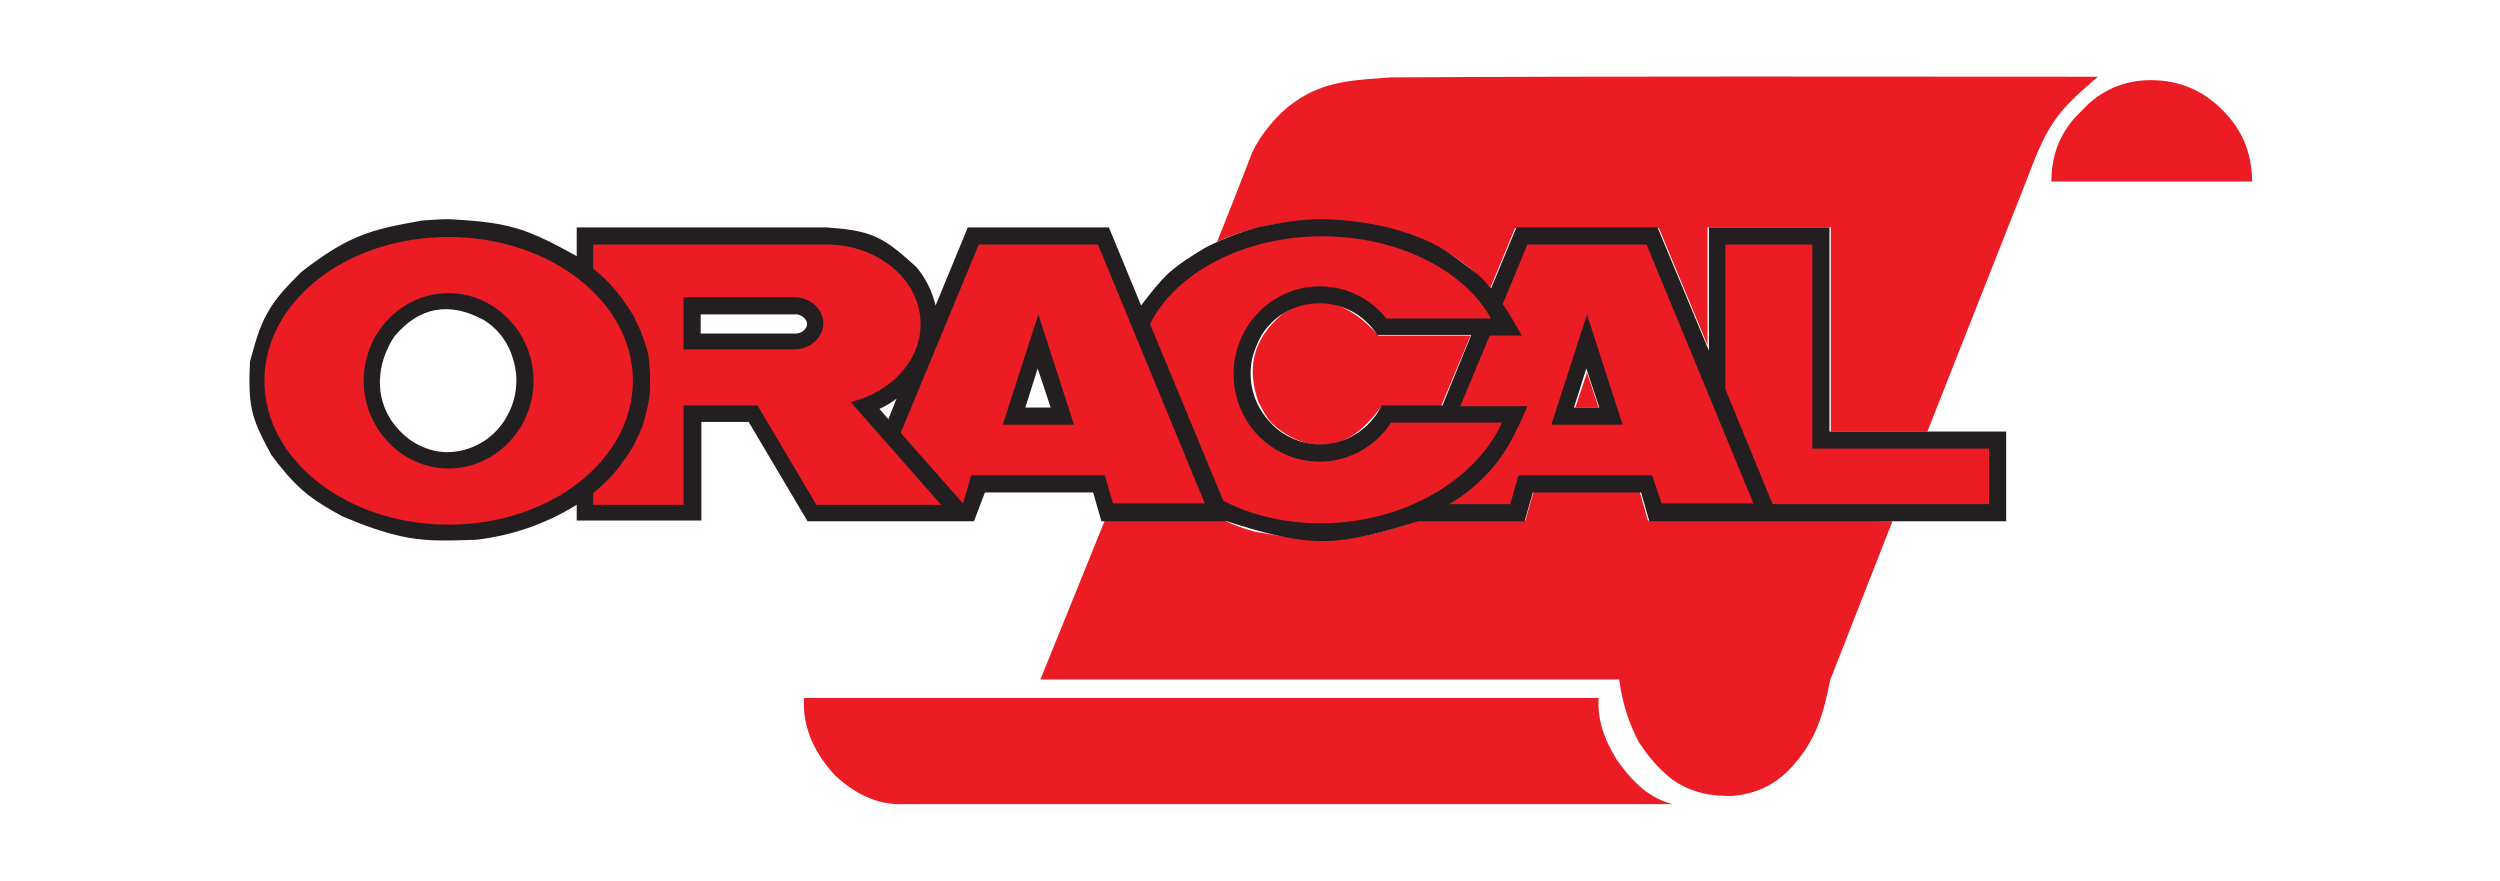
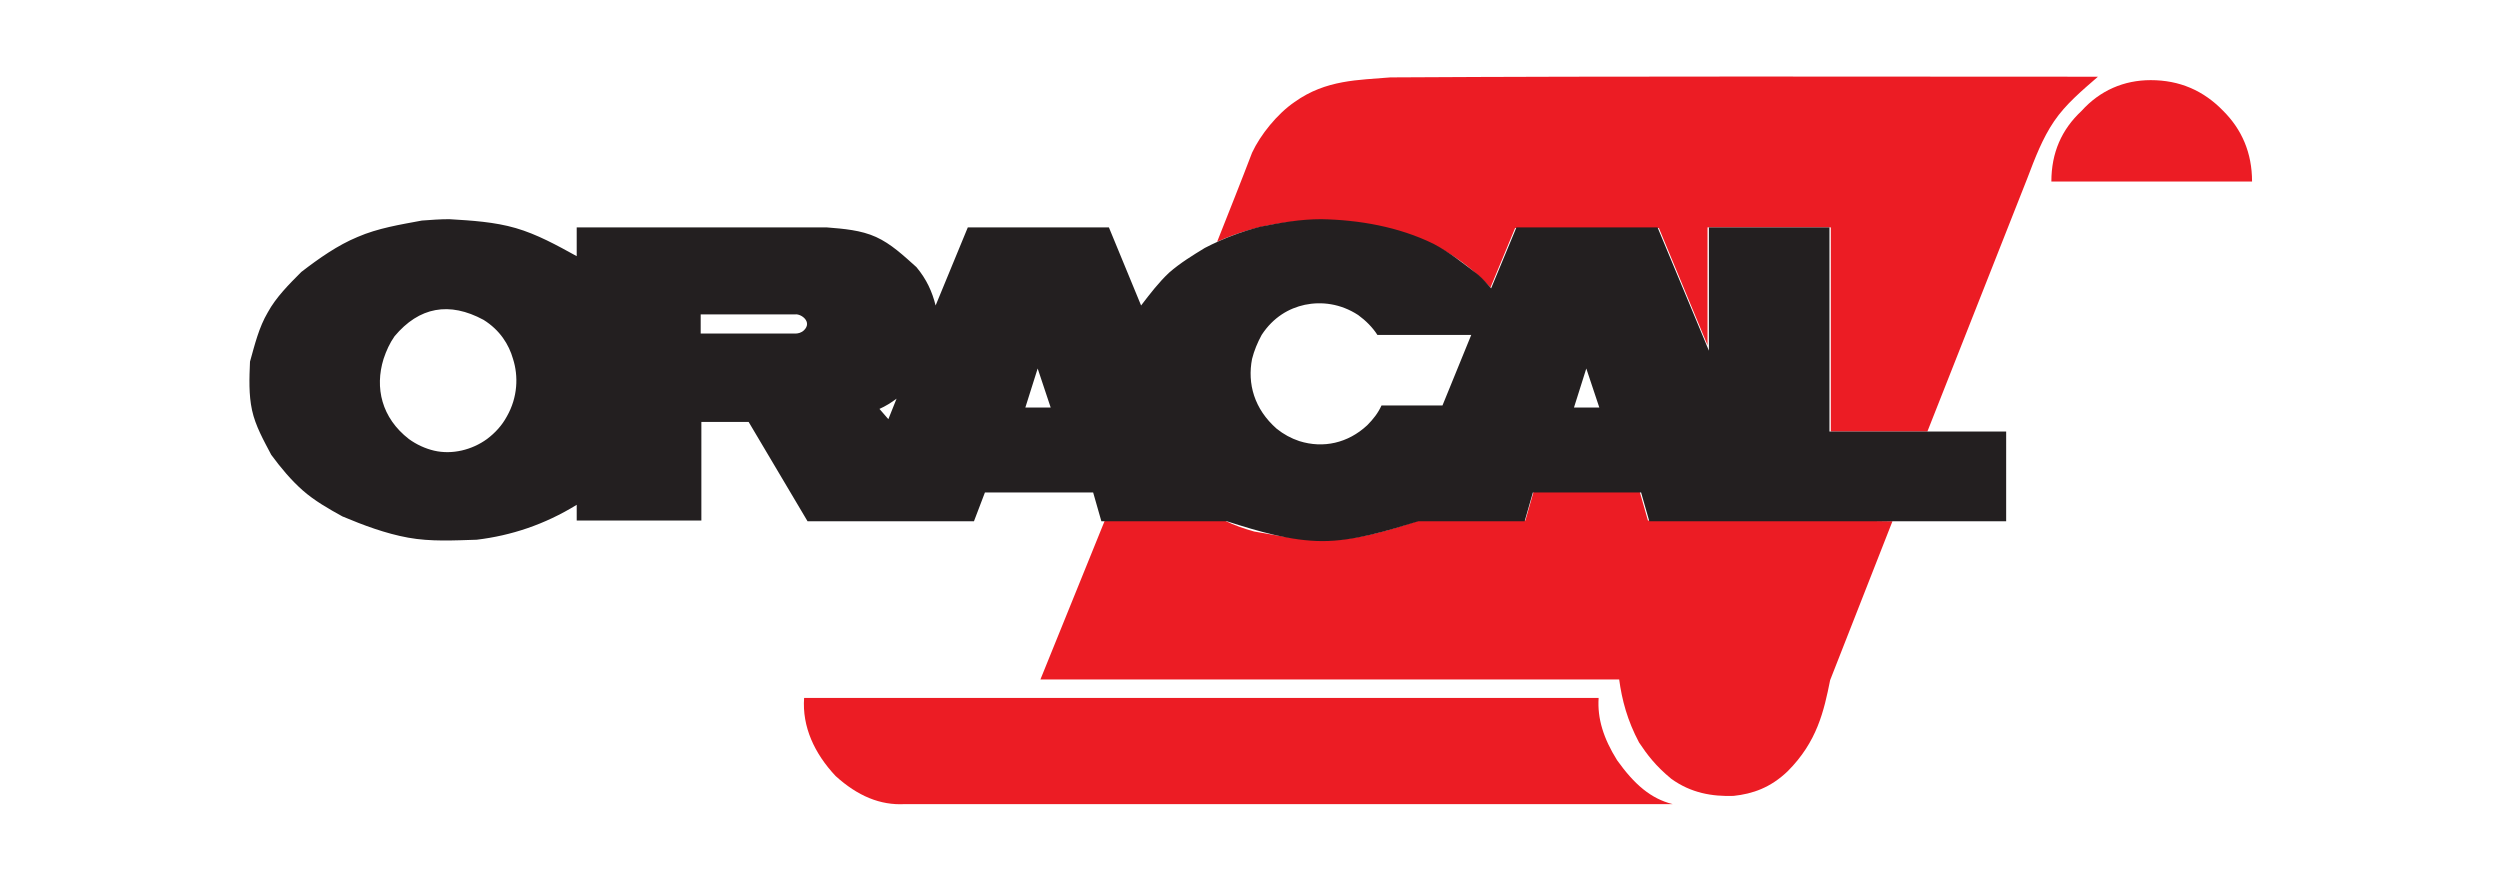
<svg xmlns="http://www.w3.org/2000/svg" version="1.1" id="Layer_1" x="0px" y="0px" width="365px" height="128.6px" viewBox="0 0 365 128.6" style="enable-background:new 0 0 365 128.6;" xml:space="preserve">
  <style type="text/css"> .st0{fill:#EC1C24;} .st1{fill-rule:evenodd;clip-rule:evenodd;fill:#231F20;} .st2{fill-rule:evenodd;clip-rule:evenodd;fill:#EC1C24;} </style>
  <g>
    <path class="st0" d="M296,26c1.1-2.9,2.2-5.8,3.9-8.3s4.1-4.5,6.4-6.5c-34.4,0-68.8-0.1-103.3,0.1c-4.6,0.4-9.4,0.3-14,3.6 c-2.5,1.7-5,4.8-6.2,7.4c-1.6,4.2-3.4,8.7-5.1,13c6.3-2.9,13.1-3.5,19.7-2.9c3.2,0.4,6.3,1.3,9.3,2.2c3.8,1.5,7.5,3.7,10.9,7.4 l3.6-8.7h21l7.1,17.1V33.2h18V63h14.1L296,26z" />
    <path class="st0" d="M258.5,76c-6,0-11.9,0-17.9,0l-1.2-4.2h-15.5l-1.2,4.2h-15.6c-3.9,1.3-7.9,2.5-11.9,2.8 c-4,0.3-8.1-0.5-12.1-1.2c-1.4-0.4-2.9-0.9-4.3-1.6h-17.5l-9.4,23.2h84.5c0.4,3,1.2,6,2.9,9.2c1.2,1.8,2.4,3.4,4.7,5.3 c2.9,2.1,6,2.6,9.1,2.5c2.8-0.3,5.4-1.2,7.9-3.6c4.3-4.3,5.3-8.8,6.2-13.3l9.1-23.2C270.4,76,264.4,76,258.5,76z" />
-     <path class="st0" d="M201.2,48.9c-4.5-4.9-9.1-6.3-13.9-3.1c-4.8,4-5.1,8.4-3.6,12.8c0.6,1.2,1.2,2.4,2.1,3.3 c3.3,3,7.5,4.1,11.3,1.9c1.6-0.9,3.3-2.7,4.6-4.5h8.7l4.3-10.3H201.2z" />
-     <polygon class="st0" points="230,59.5 233.4,59.5 231.7,54.4 " />
    <path class="st0" d="M117.4,101.9h116c-0.2,3,0.7,5.9,2.7,9.1c2.5,3.5,4.9,5.6,8.1,6.4H132.1c-3.6,0.2-6.9-1.2-10.1-4.1 C118.9,110,117.1,106.1,117.4,101.9z" />
    <path class="st0" d="M328.8,26.5h-29.3c0-4.2,1.5-7.6,4.4-10.3c2.7-3,6.2-4.5,10.1-4.5c4.2,0,7.7,1.5,10.6,4.5 C327.3,18.9,328.8,22.3,328.8,26.5z" />
    <path class="st1" d="M242,33.2h-20.6l-3.7,8.9c-0.6-0.7-1.2-1.4-1.9-2c-2.1-1.6-4.2-3.3-6.5-4.5c-5.1-2.5-10.9-3.5-16.4-3.6 c-3,0-5.9,0.5-8.9,1.1c-2.7,0.7-5.4,1.7-8.1,3.1c-1.8,1.1-3.6,2.2-5.2,3.6c-1.5,1.4-2.8,3.1-4.1,4.8l-4.7-11.4h-20.6l-4.7,11.4 c-0.5-2-1.3-3.8-2.8-5.6c-1.9-1.7-3.7-3.4-5.9-4.4c-2.2-1-4.7-1.2-7.2-1.4c-7.1,0-14.3,0-21.4,0l-15.1,0v4.2 c-2.9-1.6-5.8-3.2-8.9-4.1c-3.1-0.9-6.4-1.1-9.7-1.3c-1.3,0-2.7,0.1-4,0.2c-3.2,0.6-6.4,1.1-9.4,2.4c-2.9,1.2-5.6,3.1-8.2,5.1 c-1.8,1.8-3.7,3.7-4.9,5.9c-1.3,2.2-1.9,4.7-2.6,7.2c-0.1,2.4-0.2,4.8,0.3,7.1s1.7,4.4,2.8,6.5c1.4,1.9,2.9,3.7,4.6,5.2 c1.7,1.5,3.8,2.7,5.8,3.8c3.1,1.3,6.3,2.5,9.6,3.1c3.3,0.6,6.7,0.4,10,0.3c5-0.6,9.9-2.2,14.6-5.1V76h18.2V61.6h6.9l8.6,14.5 l24.3,0l1.6-4.2h15.8l1.2,4.2h18.3c4.7,1.5,9.4,2.9,14,2.9s9.4-1.5,14-2.9h15.5l1.2-4.2h15.8l1.2,4.2c5.5,0,11,0,16.4,0h35.7V63 h-25.8V33.2h-17.6l0,18L242,33.2z M210.6,59.2h-8.9c-0.5,1.1-1.2,2-2.1,2.9c-2.8,2.6-6.4,3.4-9.9,2.3c-1.2-0.4-2.3-1-3.3-1.8 c-3.3-2.9-4.3-6.6-3.6-10.2c0.3-1.2,0.8-2.4,1.4-3.5c1.7-2.6,4-3.9,6.3-4.4c2.4-0.5,5.2-0.2,7.8,1.5c1.1,0.8,2.1,1.8,2.8,2.9h13.7 L210.6,59.2z M129.7,61.2l-1.3-1.5c0.9-0.4,1.7-0.9,2.5-1.5L129.7,61.2z M57.6,49.1c3.6-4.3,8-5.1,13-2.4c2.4,1.5,3.7,3.6,4.3,5.7 c0.8,2.5,0.7,5.6-0.9,8.4c-0.7,1.3-1.7,2.4-2.9,3.3c-2.2,1.6-5.1,2.3-7.7,1.7c-1.3-0.3-2.6-0.9-3.7-1.7c-4-3.1-5-7.5-3.7-11.7 C56.4,51.2,56.9,50.1,57.6,49.1z M116.1,45.9c0.9-0.1,2.5,1.1,1.3,2.3c-0.4,0.4-0.9,0.5-1.3,0.5h-13.8v-2.8H116.1z M153.4,59.5 h-3.7l1.8-5.7L153.4,59.5z M233.5,59.5h-3.7l1.8-5.7L233.5,59.5z" />
-     <path class="st2" d="M65.5,34.6c14.8,0,26.9,9.4,26.9,21s-12.1,21-26.9,21s-26.9-9.4-26.9-21S50.6,34.6,65.5,34.6z M65.5,42.8 c6.8,0,12.4,5.8,12.4,12.8s-5.6,12.8-12.4,12.8c-6.8,0-12.4-5.8-12.4-12.8S58.6,42.8,65.5,42.8z M99.8,43.4H116 c2.3,0,4.2,1.7,4.2,3.8c0,2.1-1.9,3.8-4.2,3.8H99.8V43.4z M101.6,35.7h19.1c7.6,0,13.8,5.3,13.7,11.7c0,5.3-4.4,9.9-10.2,11.3 l13.2,15h-18.2l-8.6-14.5H99.8v14.5H86.6V72l0.6-0.5l0.9-0.8l0.9-0.9l0.8-0.9l0.8-1l0.7-1l0.7-1l0.6-1l0.5-1.1l0.5-1.1l0.4-1.1 l0.3-1.2l0.3-1.2l0.2-1.2l0.1-1.2l0-1.2l0-1.2l-0.1-1.2L94.7,52l-0.3-1.2L94,49.6l-0.4-1.1l-0.5-1.1l-0.5-1.1l-0.6-1l-0.7-1l-0.7-1 l-0.8-1L89,41.4l-0.9-0.9l-0.9-0.8l-0.6-0.5v-3.5L101.6,35.7L101.6,35.7z M162.5,73.5h13.4l-15.6-37.8c-5.8,0-11.6,0-17.4,0 l-11.4,27.5l9.1,10.3l1.2-4.1h19.5L162.5,73.5z M151.6,45.9l5.2,16.1h-10.4L151.6,45.9z M219.3,61.7c-3.9,8.5-14.5,14.7-26.5,14.7 c-5.3,0-10.2-1.2-14.2-3.3l-10.7-25.8c3.7-7.4,13.6-12.8,25.1-12.8c11.2,0,20.8,5,24.7,12h-15.3c-2.3-2.9-5.8-4.7-9.7-4.7 c-6.9,0-12.6,5.7-12.6,12.8s5.6,12.8,12.6,12.8c4.3,0,8.2-2.3,10.4-5.7H219.3z M242.6,73.5H256l-15.6-37.8c-5.8,0-11.6,0-17.4,0 l-3.6,8.7c1,1.4,1.8,2.9,2.8,4.6h-4.7l-4.3,10.3h9.8c-1.7,4-3.4,7.6-6.7,10.7c-1.4,1.4-3,2.6-4.7,3.6h8.9l1.2-4.2h19.5L242.6,73.5z M231.7,45.9l5.2,16.1h-10.4L231.7,45.9z M251.9,35.7h12.7v29.8h25.8v8.1h-25.8H262h-3.2l-6.9-16.8L251.9,35.7z" />
  </g>
</svg>